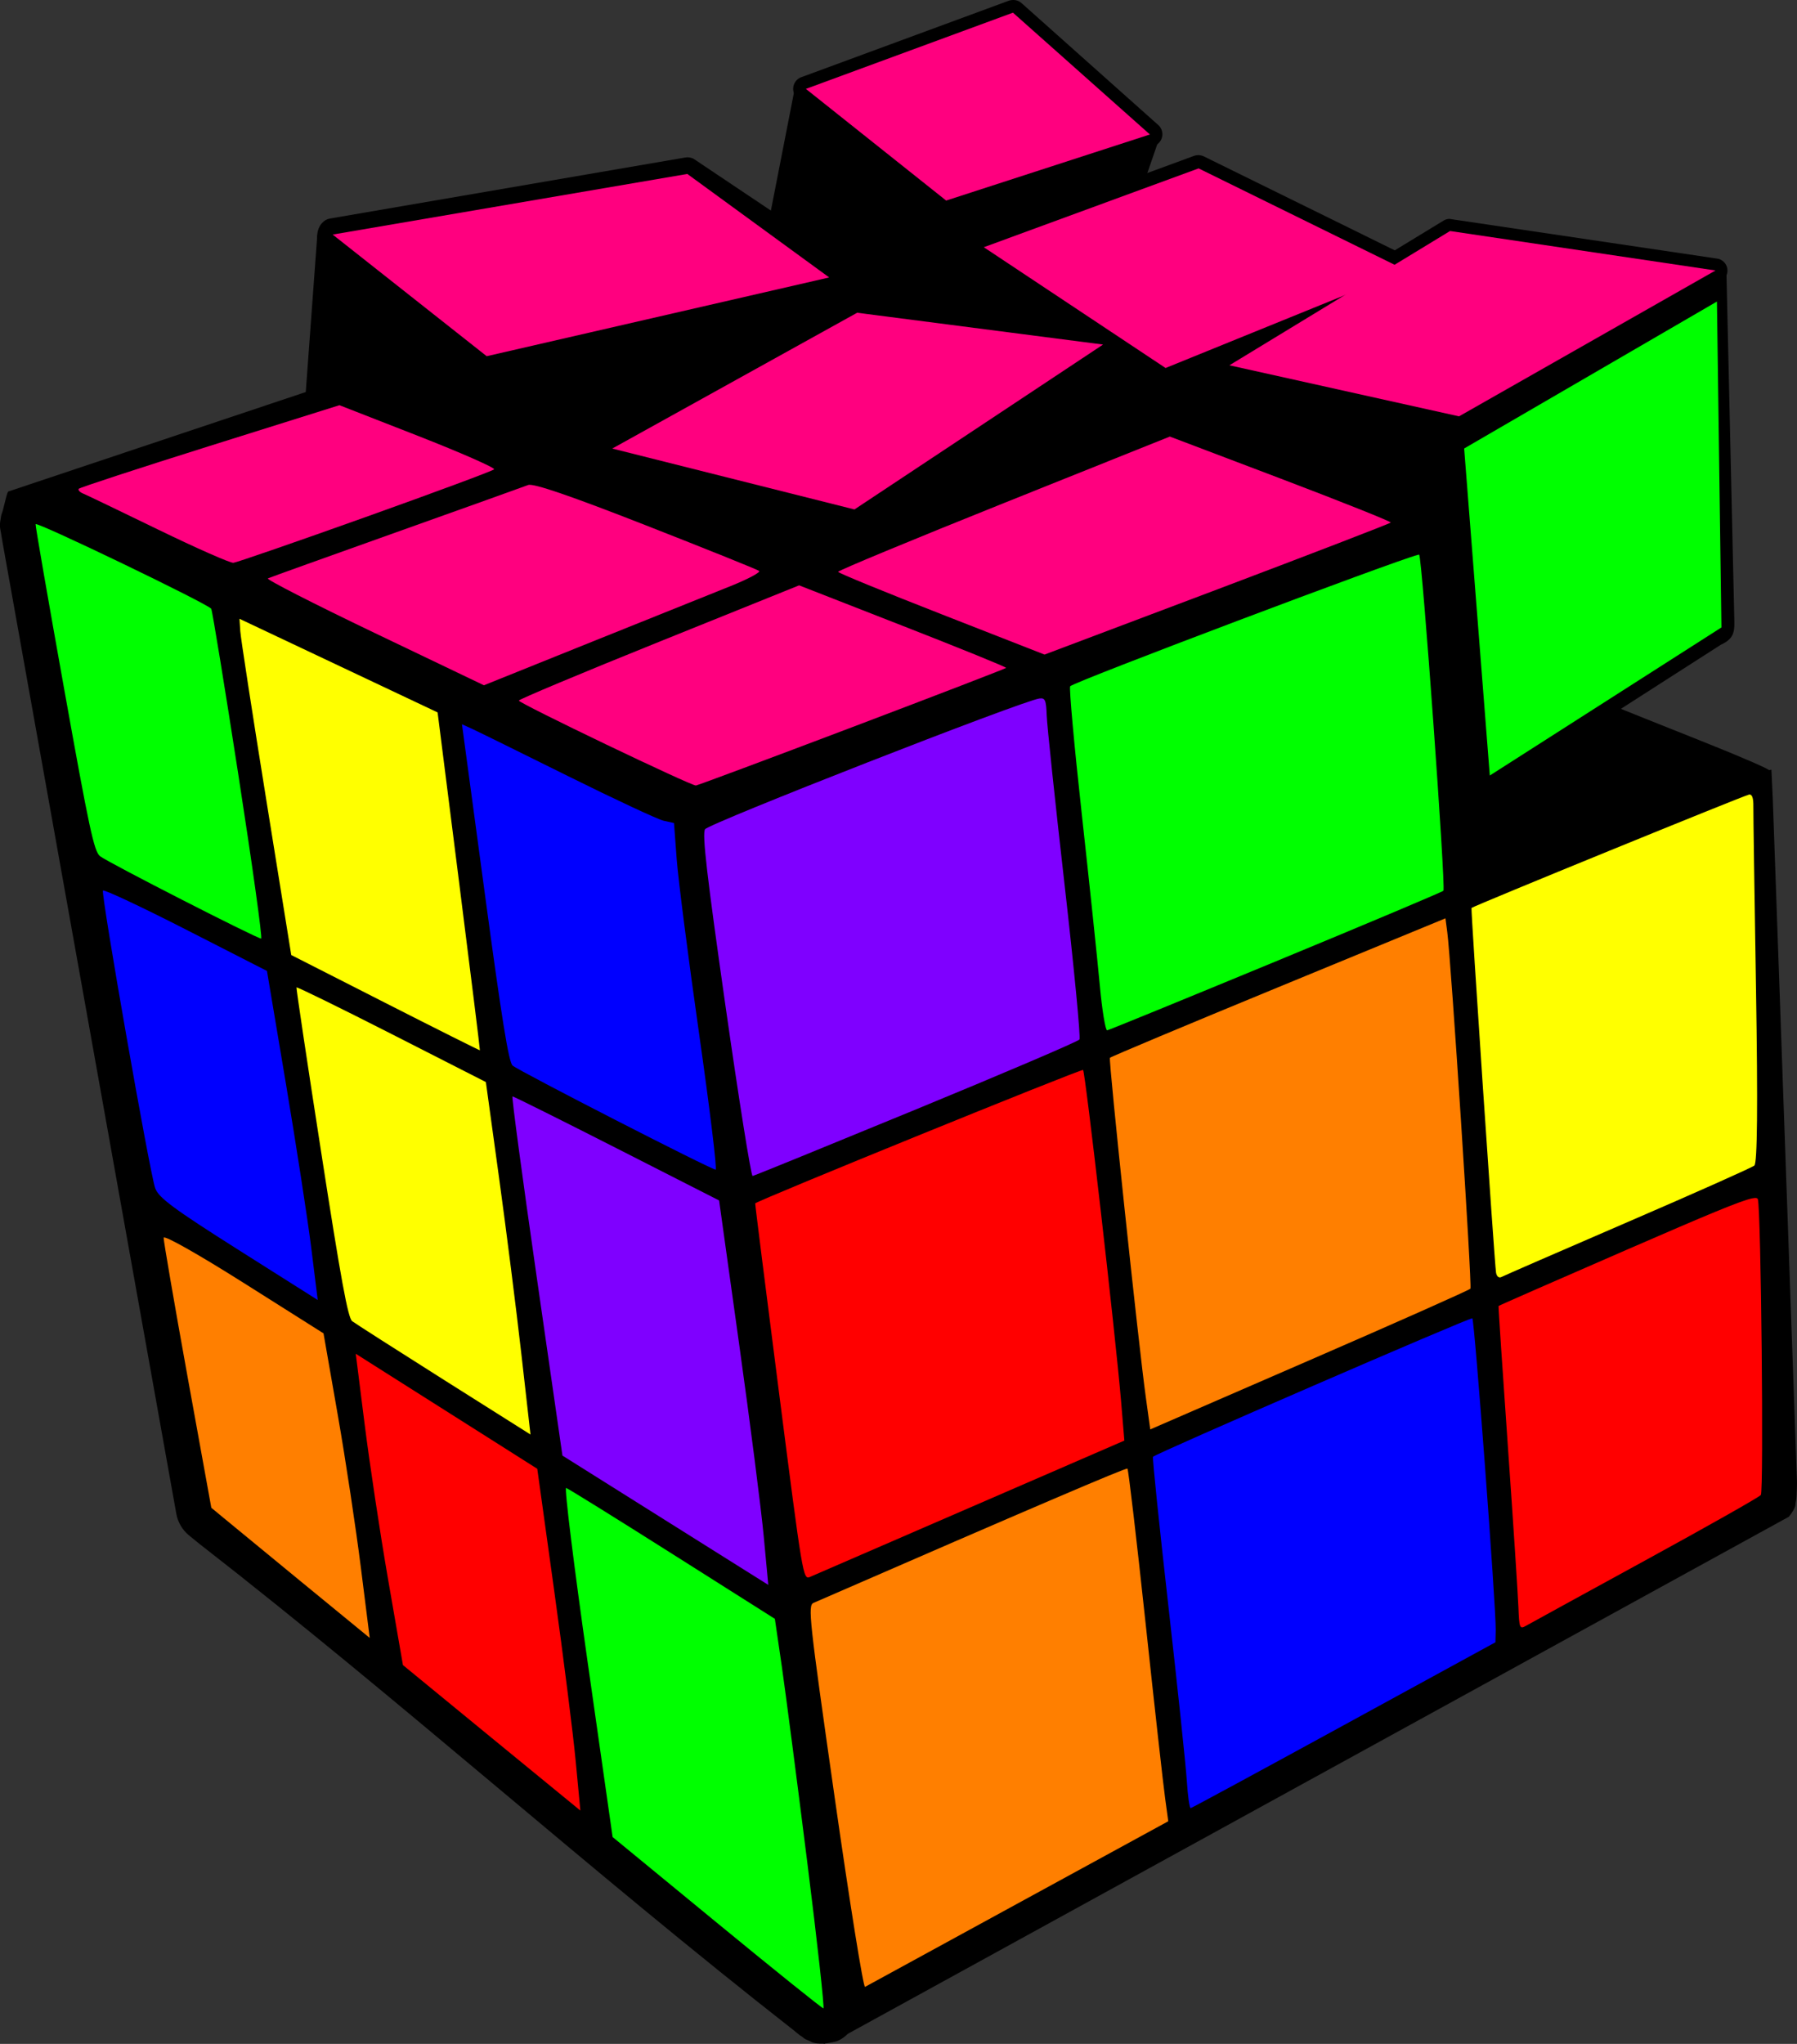
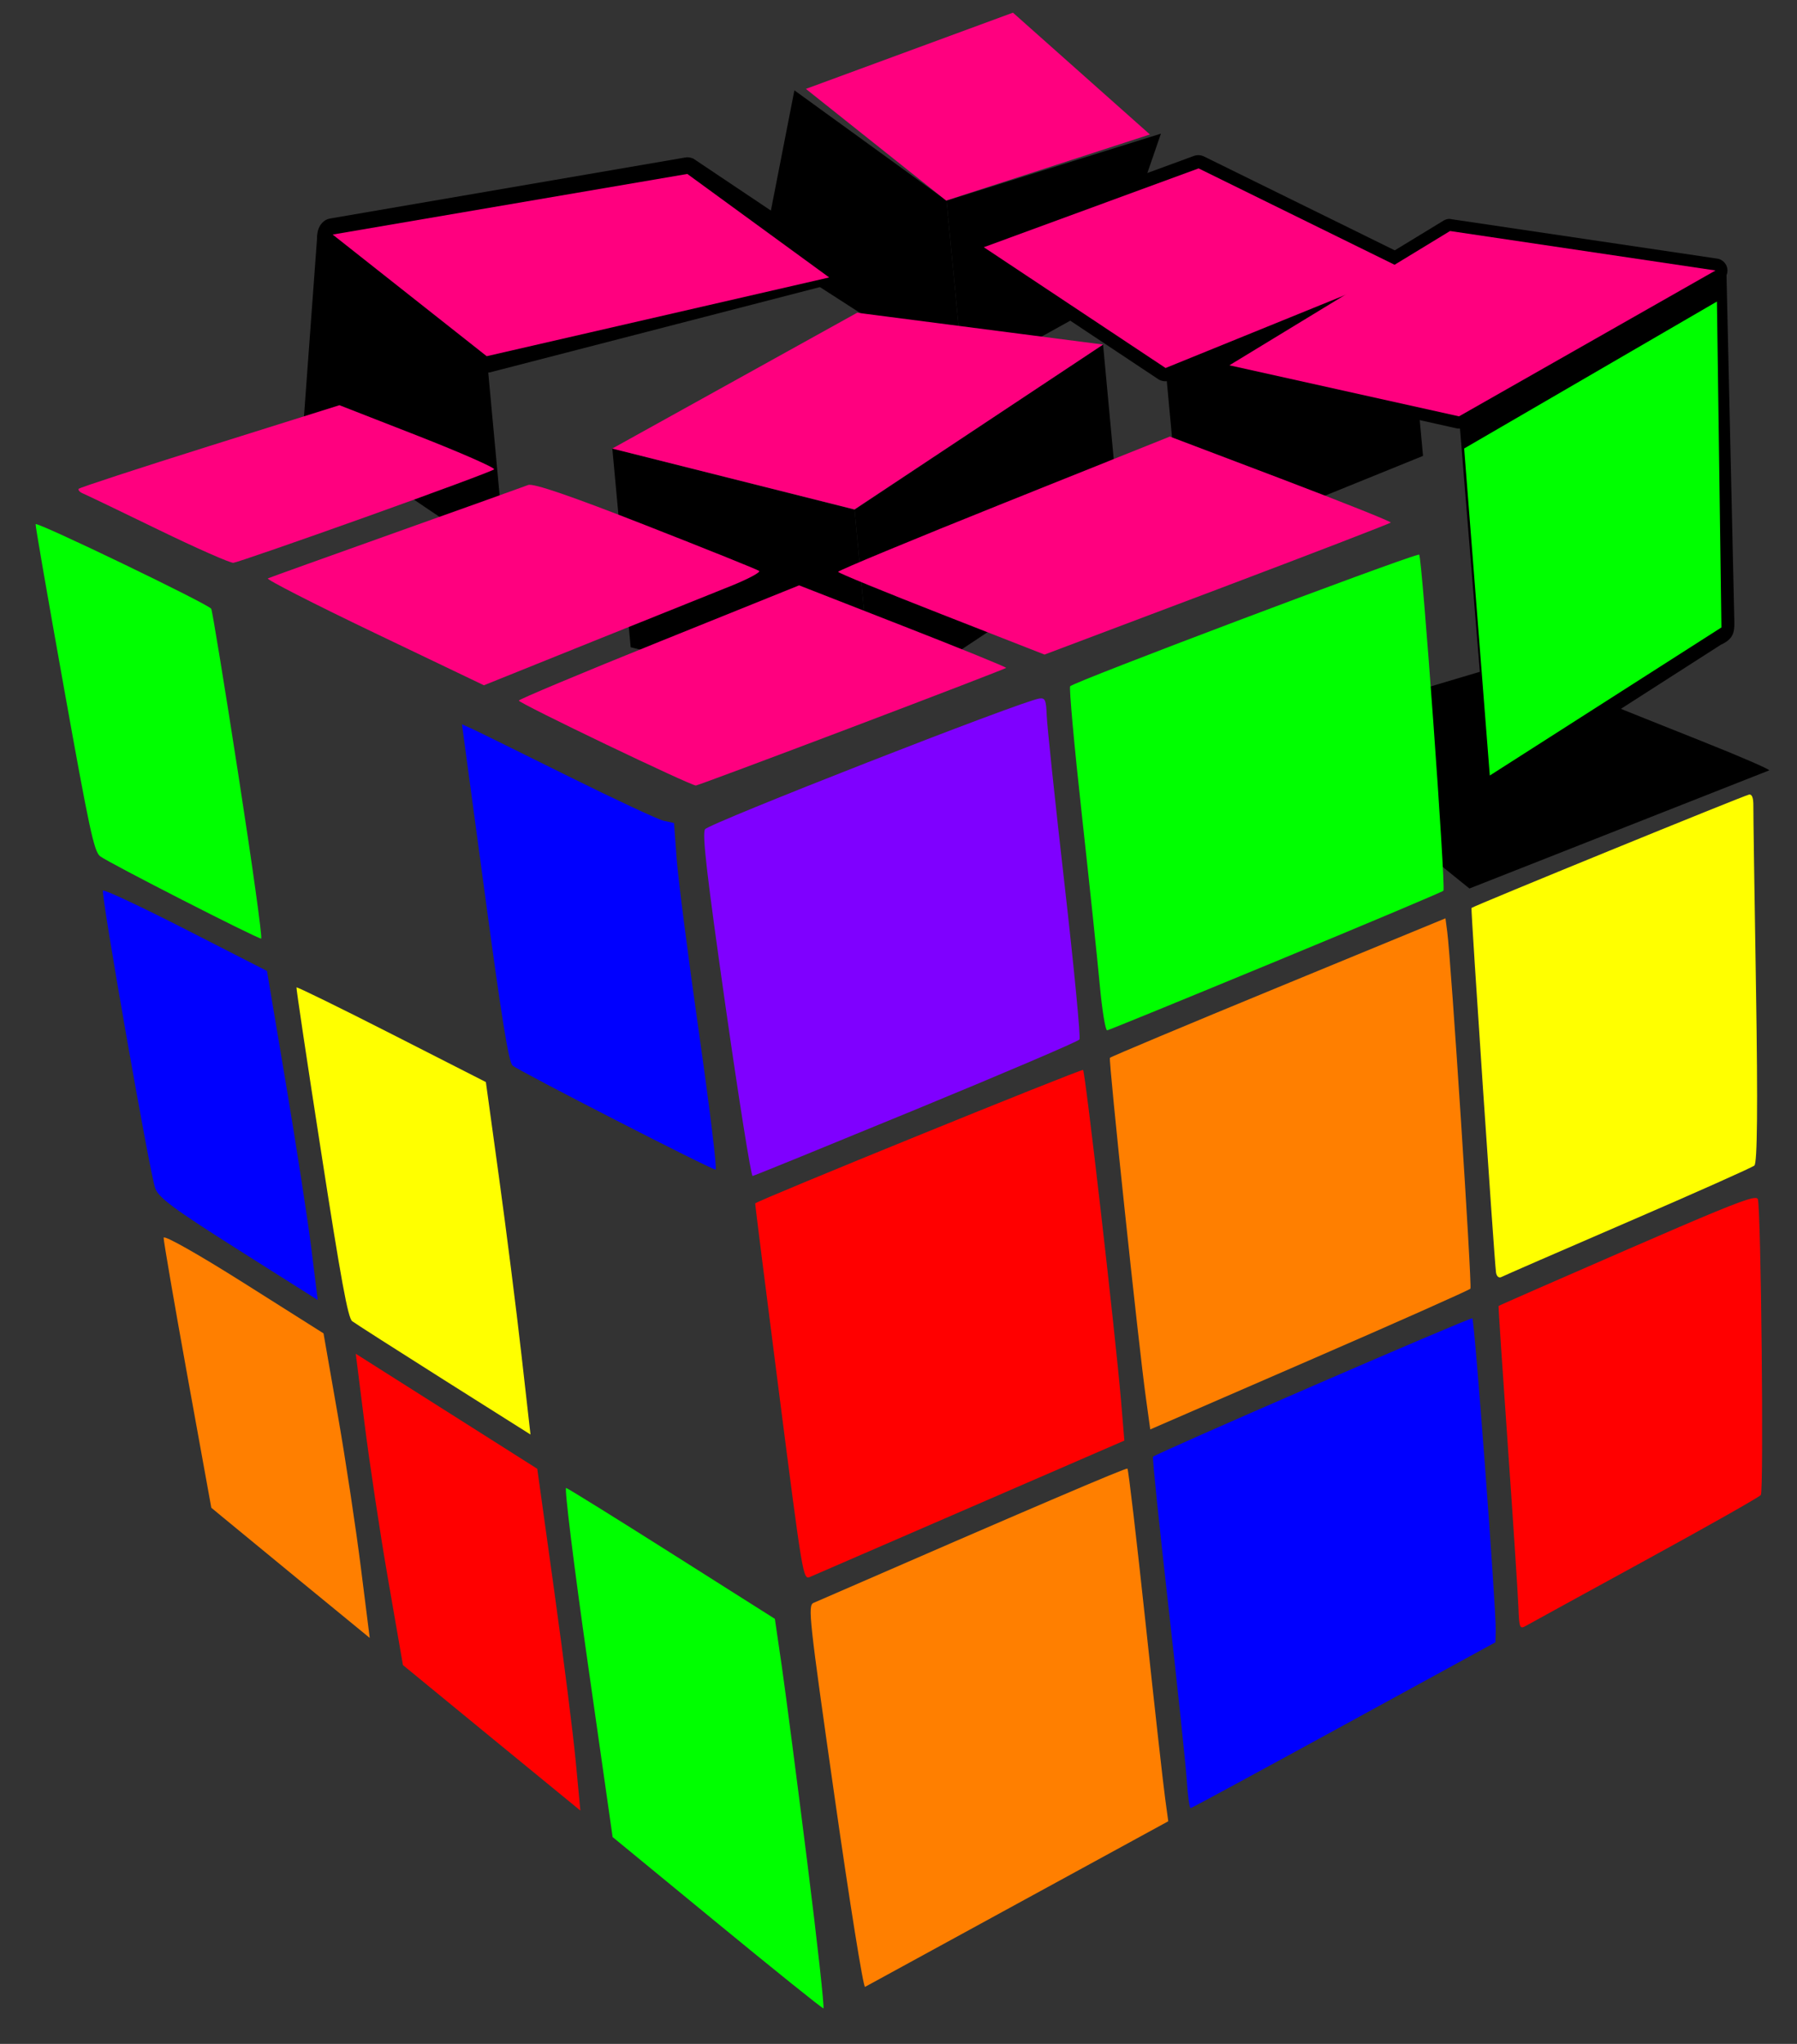
<svg xmlns="http://www.w3.org/2000/svg" width="300" height="341.147">
  <rect width="100%" height="100%" fill="#333333" stroke="none" />
  <title>colorful</title>
  <g>
    <title>Layer 1</title>
    <g id="layer1">
      <path fill="#000000" d="m251.777,110.72l-21.94,6.532c-13.238,3.94 -21.674,6.754 -21.292,7.099c0.347,0.314 8.809,4.561 18.81,9.448l17.959,14.499l50.056,-19.721c0,-0.211 -4.803,-2.291 -10.627,-4.612c-5.825,-2.321 -15.631,-6.238 -21.787,-8.723l-11.18,-4.522z" id="path6177" />
-       <path fill="#000000" id="path6179" d="m168.348,26.309c-0.379,0.045 -0.759,0.166 -1.124,0.281l-165.876,55.46c-0.333,0.585 -0.776,3.096 -1.068,3.709c-0.124,0.399 -0.138,0.638 -0.169,0.843c-0.063,0.409 -0.109,0.626 -0.111,0.786l0,0.562c0.018,0.223 0.041,0.289 0.055,0.394c0.026,0.209 0.083,0.401 0.112,0.618c0.061,0.434 0.164,0.969 0.281,1.686l28.995,162.054c0.25,1.363 1.007,2.663 2.079,3.541l1.798,1.461c33.854,26.334 65.097,54.489 99.008,81.027c0.485,0.378 0.847,0.708 1.18,0.955c0.166,0.125 0.295,0.196 0.506,0.338c0.104,0.071 0.197,0.192 0.45,0.337c0.125,0.071 0.342,0.134 0.674,0.281c0.323,0.14 0.54,0.5 2.416,0.449l0,0.056l0.112,0l0,-0.056c0.143,-0.022 1.646,-0.198 2.304,-0.506c0.69,-0.321 1.184,-0.749 1.573,-1.124l157.11,-86.309c1.316,-1.708 1.046,-2.019 1.124,-2.36c0.081,-0.34 0.09,-0.506 0.112,-0.674c0.043,-0.337 0.039,-0.582 0.055,-0.843c0.036,-0.523 0.038,-1.082 0.056,-1.798l-4.043,-114.179l-0.228,-4.834l-3.225,0.621l-47.091,18.42c-0.649,-2.568 -0.736,-2.944 -0.093,-4.163l20.727,-26.222c-0.143,-0.368 18.268,-9.169 18.146,-9.548c-1.69,-5.251 5.216,-4.865 5.131,-10.575l-4.159,-31.242l-114.514,-39.221c-0.754,-0.226 -1.52,-0.254 -2.303,-0.169l0,-0.055l0,-0.001z" />
-       <path fill="#000000" d="m168.966,0.011a2.073,2.073 0 0 0 -0.562,0.111l-34.614,12.756a2.073,2.073 0 0 0 -0.562,3.596l23.432,18.655a2.073,2.073 0 0 0 1.911,0.338l33.995,-11.07a2.073,2.073 0 0 0 0.787,-3.54l-22.814,-20.341a2.073,2.073 0 0 0 -1.573,-0.506l0,0.001z" id="path6181" />
      <path fill="#000000" id="path6183" d="m81.258,59.457l3.174,34.265l-33.791,-22.771l2.334,-31.791l28.283,20.296z" />
-       <path fill="#000000" d="m138.627,38.66l-57.369,20.796l3.174,34.266l57.424,-20.789l-3.229,-34.273l0,0z" id="path6185" />
      <path fill="#000000" id="path6187" d="m142.666,85.056l3.094,33.14l-40.472,-10.162l-3.065,-33.168l40.443,10.19l0,0l0,0z" />
      <path fill="#000000" d="m142.666,85.057l3.094,33.14l41.478,-27.518l-3.088,-33.177l-41.484,27.555l0,0l0,0z" id="path6189" />
      <path fill="#000000" id="path6191" d="m132.619,15.076l25.399,18.407l2.876,29.907l-33.498,-21.593l5.224,-26.721z" />
      <path fill="#000000" d="m158.018,33.483l2.876,29.907l23.187,-12.867l9.731,-28.218l-35.793,11.178z" id="path6193" />
      <path fill="#000000" d="m199.759,25.915a2.214,2.214 0 0 0 -0.45,0.113l-35.85,13.149a2.214,2.214 0 0 0 -0.449,3.933l30.343,20.173a2.214,2.214 0 0 0 2.079,0.168l40.12,-16.295a2.214,2.214 0 0 0 0.112,-3.99l-34.614,-17.025a2.214,2.214 0 0 0 -1.292,-0.225l0.001,-0.001z" id="path6195" />
      <path fill="#000000" d="m114.685,26.253c-0.133,0.02 -0.263,0.027 -0.393,0.055l-59.225,10.171c-2.058,0.365 -2.866,3.523 -1.237,4.832l25.736,20.285c0.726,0.587 1.762,0.763 2.641,0.45l56.978,-14.722c1.03,-0.383 1.772,-1.439 1.784,-2.538c0.017,-1.099 -0.707,-2.17 -1.729,-2.576l-23.487,-15.733c-0.336,-0.147 -0.702,-0.222 -1.068,-0.225l0,0.001l0,0z" id="path6197" />
      <path fill="#000000" id="path6199" d="m234.706,45.114l2.861,30.978l-40.118,16.276l-2.858,-30.937l40.115,-16.317l0,0z" />
      <path fill="#000000" d="m241.958,36.536a2.011,2.011 0 0 0 -0.955,0.281l-36.805,22.42a2.011,2.011 0 0 0 0.618,3.708l38.322,8.541a2.011,2.011 0 0 0 1.461,-0.224l42.818,-24.387a2.011,2.011 0 0 0 -0.731,-3.709l-44.335,-6.574a2.011,2.011 0 0 0 -0.393,-0.056l0,0z" id="path6201" />
      <path fill="#000000" id="path6203" d="m243.57,69.493l42.941,-25.081c0.663,0.077 1.171,-0.648 1.693,0.3l1.32,58.294c0.045,2.094 0.204,3.514 -2.222,4.597l-38.605,24.747l-5.127,-62.857z" />
      <path fill="#ff007f" d="m169.107,2.114l-34.569,12.723l23.417,18.64l34.016,-11.032l-22.864,-20.331z" id="path6205" />
      <path fill="#00ff00" d="m5.944,87.485c-0.079,0.107 2.057,12.404 4.735,27.341c4.212,23.489 5.017,27.299 6.03,28.086c1.381,1.073 26.261,13.788 26.89,13.743c0.238,-0.02 -1.469,-12.244 -3.778,-27.16c-2.309,-14.917 -4.356,-27.463 -4.555,-27.882c-0.342,-0.722 -29.014,-14.537 -29.321,-14.128l-0.001,0z" id="path6207" />
-       <path fill="#ffff00" d="m39.978,103.277l0.136,2.08c0.076,1.138 2.02,13.758 4.323,28.052l4.186,25.994l15.714,7.993c8.642,4.398 15.744,7.952 15.78,7.904c0.036,-0.047 -1.534,-12.747 -3.496,-28.23l-3.565,-28.162l-16.54,-7.815l-16.54,-7.815l0.002,-0.001z" id="path6209" />
      <path fill="#00ff00" d="m236.71,92.613c-3.776,0.944 -57.388,21.17 -58.05,21.93c-0.199,0.23 0.665,9.813 1.933,21.306c1.269,11.493 2.62,24.344 3.008,28.557c0.385,4.214 0.95,7.616 1.237,7.565c0.291,-0.042 12.988,-5.239 28.212,-11.532c15.224,-6.294 27.787,-11.589 27.921,-11.768c0.421,-0.562 -3.56,-55.722 -4.049,-56.089c-0.028,-0.022 -0.093,-0.02 -0.212,0.03l0,0.001z" id="path6211" />
      <path fill="#0000ff" d="m77.121,120.882l3.796,28.109c2.846,21.107 4.007,28.292 4.654,28.857c1.048,0.914 33.239,17.412 33.903,17.374c0.26,-0.02 -0.996,-10.296 -2.786,-22.847c-1.792,-12.55 -3.458,-25.562 -3.712,-28.912l-0.455,-6.093l-1.738,-0.385c-0.949,-0.214 -8.101,-3.55 -15.888,-7.414c-7.787,-3.864 -14.957,-7.402 -15.952,-7.86l-1.822,-0.829l0,0z" id="path6213" />
      <path fill="#7f00ff" d="m173.526,116.583c-2.891,0.388 -55.239,20.866 -55.827,21.83c-0.493,0.808 0.3,7.65 3.418,29.489c2.234,15.644 4.272,28.419 4.527,28.38c0.256,-0.036 12.535,-5.044 27.299,-11.124c14.764,-6.081 27.039,-11.329 27.264,-11.654c0.224,-0.325 -0.897,-11.954 -2.482,-25.841c-1.585,-13.887 -2.925,-26.597 -2.983,-28.244c-0.092,-2.572 -0.264,-2.966 -1.217,-2.836z" id="path6215" />
      <path fill="#0000ff" d="m17.191,148.645c-0.377,0.501 7.783,46.999 8.714,49.661c0.556,1.589 3.048,3.442 13.906,10.31l13.233,8.367l-1.076,-8.657c-0.595,-4.76 -2.501,-17.109 -4.237,-27.452l-3.161,-18.814l-13.541,-6.917c-7.447,-3.803 -13.671,-6.721 -13.837,-6.499l-0.001,0.001z" id="path6217" />
      <path fill="#ffff00" d="m49.495,164.803c-0.059,0.131 1.795,12.575 4.144,27.643c3.282,21.155 4.451,27.544 5.156,28.072c0.502,0.377 7.406,4.797 15.34,9.809l14.428,9.107l-1.529,-13.483c-0.841,-7.413 -2.519,-20.66 -3.726,-29.425l-2.194,-15.922l-15.758,-8.026c-8.666,-4.411 -15.802,-7.906 -15.861,-7.774z" id="path6219" />
      <path fill="#ffff00" d="m292.02,132.612c-0.727,0.105 -46.107,18.631 -46.361,18.935c-0.137,0.164 3.809,58.822 4.092,60.835c0.094,0.658 0.48,0.986 0.901,0.762c0.405,-0.215 9.909,-4.356 21.121,-9.193c11.211,-4.837 20.709,-9.075 21.109,-9.409c0.492,-0.411 0.589,-9.931 0.277,-29.264c-0.254,-15.757 -0.462,-29.57 -0.444,-30.706c0.022,-1.352 -0.212,-2.025 -0.696,-1.96z" id="path6221" />
      <path fill="#ff7f00" d="m241.312,153.276l-27.881,11.485c-15.338,6.317 -28.005,11.626 -28.135,11.798c-0.258,0.345 4.8,48.157 5.995,56.682l0.737,5.34l26.568,-11.536c14.614,-6.346 26.714,-11.729 26.884,-11.956c0.299,-0.399 -3.246,-54.972 -3.868,-59.54l-0.299,-2.273l-0.001,0z" id="path6223" />
-       <path fill="#7f00ff" d="m85.554,182.998c-0.157,0.022 1.651,13.521 4.025,29.996l4.317,29.955l17.183,10.793l17.182,10.792l-0.756,-8.069c-0.411,-4.436 -2.259,-18.874 -4.105,-32.084l-3.349,-24.014l-17.103,-8.705c-9.41,-4.786 -17.238,-8.686 -17.393,-8.664l-0.001,0z" id="path6225" />
      <path fill="#ff0000" d="m180.814,178.585c-0.287,-0.215 -54.498,21.84 -54.735,22.269c-0.04,0.069 1.747,14.247 3.961,31.49c3.971,30.928 4.024,31.346 5.178,30.861c0.643,-0.272 12.719,-5.513 26.831,-11.632l25.656,-11.127l-0.551,-6.634c-0.984,-11.516 -5.974,-54.952 -6.341,-55.227z" id="path6227" />
      <path fill="#ff7f00" d="m27.34,206.555c-0.025,0 -0.022,0.03 -0.02,0.044c-0.018,0.482 1.756,10.828 3.954,22.977l4.004,22.08l1.796,1.486c0.986,0.811 6.927,5.7 13.213,10.864l11.437,9.376l-1.48,-11.748c-0.814,-6.468 -2.533,-17.916 -3.848,-25.428l-2.386,-13.658l-13.318,-8.414c-7.519,-4.744 -13.004,-7.851 -13.358,-7.577l0.006,-0.002z" id="path6229" />
      <path fill="#ff0000" d="m59.394,225.956l1.472,11.69c0.809,6.438 2.564,18.139 3.927,25.991l2.475,14.278l14.801,12.143l14.821,12.14l-0.773,-8.186c-0.423,-4.504 -2.04,-17.327 -3.596,-28.513l-2.825,-20.347l-15.151,-9.598l-15.151,-9.598l0,0z" id="path6231" />
      <path fill="#ff0000" d="m292.477,200.024c-1.964,0.42 -7.342,2.674 -20.763,8.508c-11.805,5.133 -21.497,9.379 -21.539,9.451c-0.044,0.071 0.651,10.575 1.55,23.34c0.899,12.766 1.689,24.884 1.766,26.934c0.132,3.48 0.217,3.697 1.256,3.107c0.612,-0.348 9.579,-5.268 19.923,-10.923c10.344,-5.655 19.022,-10.562 19.292,-10.912c0.51,-0.662 0.037,-47.691 -0.496,-49.369c-0.062,-0.198 -0.334,-0.276 -0.989,-0.135l0,-0.001z" id="path6233" />
      <path fill="#0000ff" d="m245.795,220.034c-0.425,-0.156 -52.985,22.632 -53.308,23.114c-0.122,0.18 1.039,11.411 2.573,24.957c1.534,13.545 2.918,26.677 3.078,29.181c0.16,2.503 0.447,4.529 0.642,4.502c0.199,-0.03 11.726,-6.275 25.621,-13.875l25.254,-13.802l0.05,-2.007c0.066,-3.796 -3.55,-51.936 -3.91,-52.07l0,0z" id="path6235" />
      <path fill="#00ff00" d="m94.508,248.346c-0.31,-0.069 1.303,13.012 3.595,29.068l4.17,29.203l17.407,14.305c9.574,7.871 17.577,14.299 17.781,14.291c0.204,0 -1.006,-10.978 -2.69,-24.386c-1.682,-13.407 -3.583,-28.033 -4.224,-32.502l-1.186,-8.127l-17.152,-10.856c-9.436,-5.971 -17.397,-10.923 -17.706,-10.995l0.005,-0.001z" id="path6237" />
      <path fill="#ff7f00" d="m188.216,245.124c-0.235,-0.176 -16.049,6.584 -52.399,22.41c-0.977,0.426 -0.749,2.517 3.521,32.425c2.52,17.656 4.796,31.824 5.076,31.668c0.278,-0.155 11.783,-6.441 25.567,-13.966l25.054,-13.676l-0.513,-3.768c-0.295,-2.066 -1.768,-15.254 -3.274,-29.311c-1.506,-14.057 -2.866,-25.662 -3.027,-25.783l-0.005,0.001z" id="path6239" />
      <path fill="#ff007f" d="m56.668,67.631l-21.622,6.789c-11.893,3.74 -21.753,6.964 -21.905,7.167c-0.151,0.201 0.174,0.561 0.726,0.787c0.552,0.226 6.219,2.951 12.585,6.044c6.366,3.093 11.994,5.569 12.509,5.52c0.516,-0.048 10.434,-3.474 22.038,-7.621c11.605,-4.147 21.282,-7.735 21.492,-7.979c0.21,-0.244 -5.514,-2.768 -12.717,-5.589l-13.106,-5.118z" id="path6241" />
      <path fill="#ff007f" d="m133.409,97.699l-23.422,9.442c-12.89,5.194 -23.414,9.606 -23.372,9.792c0.113,0.502 28.842,14.274 29.565,14.173c0.341,-0.048 12.105,-4.435 26.13,-9.75c14.025,-5.314 25.567,-9.762 25.656,-9.88c0.088,-0.117 -7.65,-3.261 -17.194,-6.99l-17.363,-6.787z" id="path6243" />
      <path fill="#ff007f" d="m88.171,80.953c-0.689,0.266 -10.617,3.824 -22.057,7.901c-11.44,4.076 -21.072,7.533 -21.395,7.687c-0.323,0.156 7.672,4.243 17.748,9.069l18.319,8.769l17.994,-7.242c9.904,-3.979 20.376,-8.178 23.258,-9.34c2.882,-1.161 4.987,-2.289 4.69,-2.511c-0.297,-0.222 -8.812,-3.651 -18.927,-7.613c-12.547,-4.915 -18.777,-7.052 -19.631,-6.721z" id="path6245" />
      <path fill="#ff007f" d="m143.099,52.198l-40.886,22.669l40.433,10.164l41.504,-27.522l-41.05,-5.31z" id="path6247" />
      <path fill="#ff007f" d="m200.101,28.106l-35.861,13.158l30.346,20.16l40.123,-16.302l-34.608,-17.016z" id="path6249" />
      <path fill="#ff007f" d="m114.745,29.033l-59.208,10.118l25.714,20.303l57.177,-13.146l-23.683,-17.275z" id="path6251" />
      <path fill="#ff007f" d="m242.077,38.558l-36.833,22.413l38.332,8.522l42.821,-24.348l-44.321,-6.588z" id="path6253" />
      <path fill="#ff007f" d="m195.301,72.865l-27.718,11.105c-15.245,6.109 -27.694,11.275 -27.666,11.474c0.029,0.198 7.801,3.376 17.266,7.078l17.197,6.732l28.802,-10.864c15.833,-5.982 28.881,-11.016 28.996,-11.169c0.115,-0.154 -8.134,-3.448 -18.331,-7.322l-18.547,-7.034z" id="path6255" />
      <path fill="#00ff00" d="m286.634,50.329l-42.201,24.528l4.281,54.585l38.669,-24.717l-0.749,-54.396z" id="path6257" />
    </g>
  </g>
</svg>